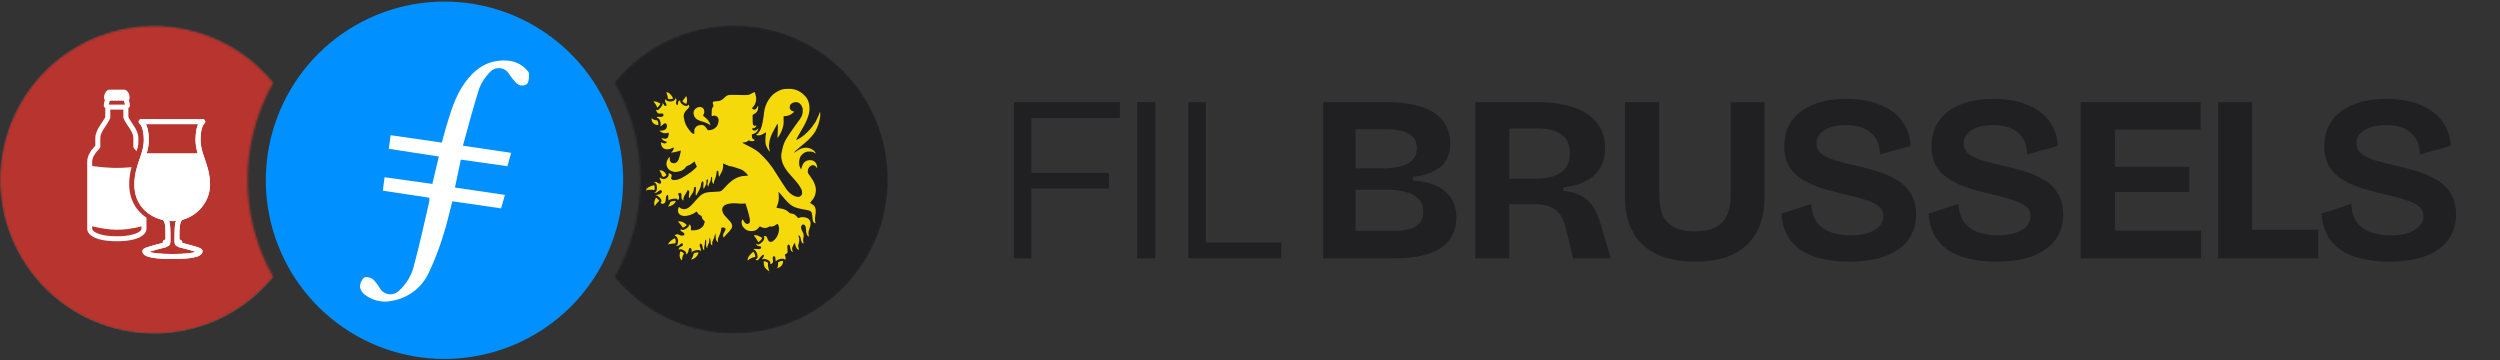
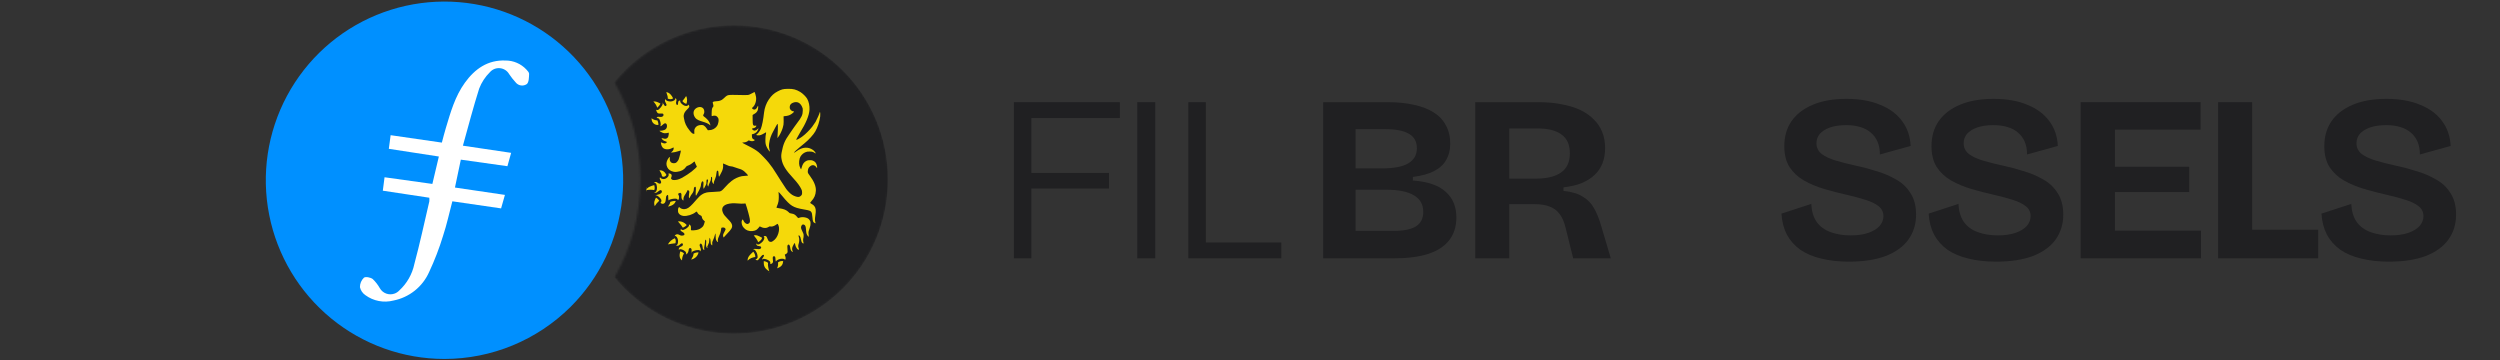
<svg xmlns="http://www.w3.org/2000/svg" width="1194" height="172" viewBox="0 0 1194 172" fill="none">
  <rect x="0" y="0" width="1194" height="172" fill="#333333" stroke="none" />
  <path fill-rule="evenodd" clip-rule="evenodd" d="M212.273 171.434C192.518 171.43 173.375 164.573 158.11 152.031C142.846 139.49 132.405 122.041 128.569 102.661C124.733 83.282 127.74 63.171 137.075 45.761C146.411 28.35 161.498 14.717 179.763 7.188C198.028 -0.341 218.339 -1.301 237.232 4.474C256.125 10.248 272.43 22.398 283.365 38.851C294.301 55.304 299.189 75.042 297.197 94.697C295.204 114.352 286.455 132.707 272.44 146.632C256.434 162.5 234.813 171.413 212.273 171.434Z" fill="#0090FF" />
  <path fill-rule="evenodd" clip-rule="evenodd" d="M220.094 76.249L242.343 79.378C242.958 77.131 243.506 75.193 244.121 73L221.084 69.577C223.678 60.218 226.057 51.139 228.852 42.315C229.991 39.344 231.755 36.654 234.026 34.426C234.62 33.755 235.365 33.236 236.2 32.913C237.035 32.59 237.936 32.471 238.826 32.568C239.718 32.659 240.575 32.961 241.326 33.45C242.078 33.932 242.702 34.588 243.145 35.362C244.093 36.777 245.148 38.118 246.3 39.373C246.927 40.158 247.831 40.672 248.825 40.812C249.82 40.951 250.83 40.704 251.648 40.122C252.651 39.159 252.624 36.94 252.705 35.255C252.705 34.587 251.956 33.785 251.368 33.169C250.102 31.822 248.573 30.747 246.876 30.014C245.179 29.28 243.349 28.903 241.5 28.904C232.957 28.53 226.793 32.915 222.046 39.48C217.3 46.045 215.187 53.653 212.914 61.221C212.246 63.453 211.671 65.673 211.029 68.106L186.561 64.563C186.28 66.783 185.986 68.855 185.706 71.075L209.598 74.751C208.542 79.284 207.539 83.522 206.497 87.841L183.66 84.659C183.352 87.092 183.125 88.924 182.831 91.077L205.039 94.433C205.093 95.02 205.093 95.611 205.039 96.198C202.713 106.145 200.547 116.253 197.899 126.067C196.876 130.963 194.335 135.412 190.639 138.782C190.019 139.433 189.254 139.928 188.406 140.226C187.128 140.685 185.73 140.68 184.454 140.213C183.179 139.747 182.108 138.848 181.427 137.673C180.506 136.036 179.348 134.544 177.991 133.247C176.935 132.472 174.581 132.017 173.806 132.632C173.198 133.213 172.716 133.913 172.39 134.688C172.063 135.463 171.899 136.297 171.907 137.138C172.254 138.696 173.181 140.064 174.501 140.962C176.399 142.356 178.583 143.311 180.896 143.757C183.208 144.204 185.591 144.13 187.872 143.542C191.595 142.813 195.088 141.2 198.058 138.838C201.027 136.476 203.385 133.435 204.932 129.971C207.572 124.344 209.806 118.535 211.617 112.59C213.382 107.242 214.572 101.746 216.043 96.144L239.321 99.527C239.963 97.307 240.538 95.262 241.153 93.082L217.286 89.566C218.289 84.859 219.158 80.755 220.094 76.249Z" fill="white" />
  <mask id="mask0_273_2595" style="mask-type:alpha" maskUnits="userSpaceOnUse" x="0" y="12" width="131" height="148">
-     <path fill-rule="evenodd" clip-rule="evenodd" d="M125.351 121.762C119.879 108.561 117.501 94.284 118.397 80.022C119.294 65.76 123.443 51.892 130.525 39.481C121.141 27.975 108.495 19.579 94.249 15.398C80.002 11.216 64.824 11.445 50.711 16.053C36.597 20.662 24.209 29.435 15.176 41.218C6.143 53.001 0.888 67.243 0.103 82.069C-0.682 96.895 3.039 111.612 10.777 124.284C18.515 136.955 29.907 146.987 43.455 153.061C57.003 159.134 72.072 160.965 86.68 158.312C101.288 155.658 114.751 148.645 125.297 138.195C127.153 136.344 128.908 134.393 130.552 132.352C128.6 128.933 126.863 125.397 125.351 121.762V121.762Z" fill="white" />
-   </mask>
+     </mask>
  <g mask="url(#mask0_273_2595)">
    <mask id="mask1_273_2595" style="mask-type:alpha" maskUnits="userSpaceOnUse" x="0" y="12" width="131" height="148">
      <path fill-rule="evenodd" clip-rule="evenodd" d="M125.351 121.649C119.879 108.448 117.501 94.17 118.397 79.908C119.294 65.646 123.443 51.779 130.525 39.367C121.141 27.861 108.495 19.465 94.249 15.284C80.002 11.102 64.824 11.331 50.711 15.94C36.597 20.548 24.209 29.321 15.176 41.104C6.143 52.888 0.888 67.129 0.103 81.955C-0.682 96.782 3.039 111.498 10.777 124.17C18.515 136.841 29.907 146.873 43.455 152.947C57.003 159.021 72.072 160.851 86.68 158.198C101.288 155.544 114.751 148.531 125.297 138.081C127.153 136.23 128.908 134.279 130.552 132.238C128.6 128.82 126.863 125.283 125.351 121.649V121.649Z" fill="white" />
    </mask>
    <g mask="url(#mask1_273_2595)">
</g>
    <g clip-path="url(#clip0_273_2595)">
      <path d="M73.673 159.382C114.345 159.382 147.317 126.41 147.317 85.738C147.317 45.065 114.345 12.094 73.673 12.094C33 12.094 0.029 45.065 0.029 85.738C0.029 126.41 33 159.382 73.673 159.382Z" fill="#008F79" />
      <g clip-path="url(#clip1_273_2595)">
        <path d="M71.455 114.151C71.446 115.474 70.93 116.53 69.634 116.529C68.265 116.529 66.715 113.864 62.872 112.034C59.437 110.397 56.072 109.661 53.025 109.656C49.261 109.649 42.911 111.472 36.9 111.551C31.229 111.625 26.099 108.923 22.854 105.383C20.433 102.74 18.75 98.551 18.767 94.756C18.788 89.972 20.641 85.28 24.861 81.751C27.933 79.182 31.481 78.123 35.599 78.11C41.768 78.09 47.977 81.264 51.911 84.389C57.681 88.974 62.985 95.067 66.662 101.667C68.755 105.424 71.472 111.7 71.455 114.152L71.455 114.151Z" fill="white" />
        <path d="M76.545 114.151C76.554 115.474 77.07 116.53 78.366 116.529C79.735 116.529 81.285 113.864 85.128 112.034C88.563 110.397 91.928 109.661 94.975 109.656C98.739 109.649 105.089 111.472 111.1 111.551C116.771 111.625 121.901 108.923 125.146 105.383C127.567 102.74 129.25 98.551 129.233 94.756C129.211 89.972 127.359 85.28 123.139 81.751C120.067 79.182 116.519 78.123 112.401 78.11C106.232 78.09 100.023 81.264 96.089 84.389C90.319 88.974 85.015 95.067 81.338 101.667C79.245 105.424 76.528 111.7 76.545 114.152L76.545 114.151Z" fill="white" />
        <path opacity="0.99" d="M84.756 49.648C89.746 49.619 93.245 51.563 96.141 54.404C99.263 57.465 100.785 61.482 100.808 66.034C100.83 70.424 99.308 73.565 97.597 75.933C94.8 79.801 91.588 82.293 88.295 85.318C82.964 90.216 79.655 94.578 76.879 100.032C76.194 101.378 75.606 103.383 73.998 103.383C72.391 103.383 71.803 101.378 71.118 100.032C68.342 94.578 65.033 90.216 59.702 85.318C56.409 82.293 53.197 79.801 50.4 75.933C48.688 73.565 47.167 70.424 47.189 66.034C47.212 61.482 48.734 57.465 51.855 54.404C54.752 51.563 58.251 49.619 63.241 49.648C68.391 49.677 71.662 51.456 73.998 54.441C76.335 51.456 79.606 49.677 84.756 49.648Z" fill="white" />
-         <path d="M78.033 56.447C79.749 55.184 81.96 54.369 84.09 54.404C87.158 54.453 90.043 55.445 92.116 57.451C94.418 59.679 95.964 62.645 95.868 66.331C95.737 71.403 92.992 74.1 89.18 77.999C86.579 80.659 84.108 82.039 80.337 86.247C78.859 87.896 75.886 92.108 74.001 96.058C72.116 92.108 69.143 87.896 67.665 86.247C63.895 82.039 61.424 80.659 58.822 77.999C55.011 74.1 52.266 71.403 52.134 66.331C52.038 62.646 53.584 59.679 55.887 57.451C57.96 55.445 60.844 54.453 63.912 54.404C66.043 54.37 68.254 55.184 69.969 56.447C71.708 57.729 72.925 59.35 74.001 61.501C75.078 59.35 76.294 57.729 78.033 56.447Z" fill="white" />
      </g>
      <g clip-path="url(#clip2_273_2595)">
        <path d="M73.564 159.273C114.176 159.273 147.099 126.35 147.099 85.738C147.099 45.125 114.176 12.203 73.564 12.203C32.952 12.203 0.029 45.125 0.029 85.738C0.029 126.35 32.952 159.273 73.564 159.273Z" fill="#B8342E" />
        <path fill-rule="evenodd" clip-rule="evenodd" d="M61.701 87.95C61.701 84.902 62.172 82.23 62.802 79.856C56.286 80.456 51.319 80.254 44.029 79.312V77.227C44.029 75.338 45.231 73.246 47.555 70.922C47.779 70.697 47.902 70.386 47.902 70.075V65.904C47.902 64.493 48.619 63.038 49.647 61.416C49.9 61.025 50.161 60.627 50.429 60.228C50.45 60.2 50.465 60.17 50.487 60.149C50.733 59.772 50.986 59.396 51.225 59.019C51.739 58.223 52.239 57.376 52.586 56.522C52.644 56.377 52.673 56.225 52.673 56.073V52.352H58.928V56.073C58.928 56.225 58.957 56.377 59.015 56.522C59.363 57.376 59.862 58.223 60.376 59.019C60.615 59.396 60.869 59.772 61.115 60.149L61.173 60.228C61.441 60.627 61.701 61.025 61.955 61.416C62.983 63.038 63.692 64.493 63.692 65.904V70.075C63.692 70.393 63.822 70.697 64.047 70.922C64.496 71.363 64.901 71.805 65.256 72.232C65.64 71.001 65.922 69.85 66.081 68.699V65.904C66.081 63.747 65.01 61.785 63.967 60.142C63.692 59.714 63.417 59.302 63.149 58.904L63.098 58.824C62.852 58.447 62.606 58.086 62.382 57.731C61.94 57.043 61.571 56.42 61.31 55.834V51.649L61.708 51.258C61.933 51.034 62.056 50.73 62.056 50.411C62.056 49.76 61.868 48.927 61.679 48.247C61.629 48.066 61.578 47.885 61.52 47.711C61.766 47.494 61.911 47.175 61.911 46.835C61.911 44.562 60.811 43.229 59.754 42.875C59.631 42.839 59.5 42.817 59.377 42.817H52.224C52.094 42.817 51.971 42.839 51.848 42.875C50.791 43.229 49.69 44.562 49.69 46.835C49.69 47.175 49.835 47.494 50.074 47.711C50.023 47.885 49.973 48.066 49.922 48.247C49.734 48.927 49.546 49.76 49.546 50.411C49.546 50.73 49.669 51.034 49.893 51.258L50.291 51.649V55.834C50.031 56.42 49.661 57.043 49.22 57.731C48.995 58.086 48.749 58.447 48.503 58.824C48.481 58.853 48.467 58.875 48.445 58.904C48.184 59.302 47.902 59.714 47.634 60.142C46.584 61.785 45.52 63.747 45.52 65.904V69.59C43.261 71.935 41.647 74.491 41.647 77.227V109.444C41.698 110.849 42.834 112.304 44.97 113.361C47.149 114.433 50.574 115.215 55.801 115.215C61.028 115.215 64.452 114.433 66.631 113.361C68.767 112.304 69.904 110.849 69.954 109.444V103.964C65.198 100.786 61.701 95.486 61.701 87.95ZM52.217 48.884C52.289 48.623 52.369 48.377 52.441 48.138C52.528 48.153 52.623 48.167 52.724 48.167C53.035 48.174 53.296 48.087 53.498 47.986C53.694 48.073 53.94 48.145 54.23 48.145C54.519 48.145 54.78 48.066 54.975 47.979C55.178 48.073 55.439 48.167 55.757 48.174C56.09 48.189 56.387 48.102 56.633 47.986C56.829 48.066 57.075 48.145 57.372 48.145C57.669 48.145 57.9 48.073 58.096 47.986C58.306 48.087 58.566 48.174 58.878 48.167C58.972 48.167 59.073 48.153 59.16 48.138C59.232 48.377 59.312 48.623 59.384 48.884C59.493 49.296 59.58 49.673 59.623 49.962H51.971C52.022 49.673 52.108 49.296 52.217 48.884ZM67.565 109.372C67.551 109.539 67.312 110.364 65.582 111.218C63.851 112.072 60.825 112.833 55.801 112.833C50.776 112.833 47.75 112.072 46.02 111.218C44.289 110.364 44.043 109.539 44.029 109.372V108.083C48.452 109.126 52.108 109.705 55.794 109.734C59.471 109.763 63.135 109.242 67.565 108.12V109.372Z" fill="white" />
        <path fill-rule="evenodd" clip-rule="evenodd" d="M97.981 57.755C97.827 57.255 97.365 56.914 96.843 56.914H67.416C66.893 56.914 66.431 57.255 66.277 57.755C66.123 58.255 66.312 58.796 66.744 59.091C66.744 59.091 66.756 59.099 66.778 59.119C66.8 59.138 66.83 59.166 66.866 59.205C66.938 59.283 67.029 59.395 67.133 59.548C67.34 59.854 67.584 60.305 67.817 60.928C68.282 62.175 68.694 64.088 68.694 66.853C68.694 69.391 68.091 71.681 67.295 74.103C67.102 74.69 66.897 75.285 66.688 75.893C65.496 79.357 64.166 83.218 64.166 88.151C64.166 97.911 70.678 103.435 77.837 105.072C78.014 105.243 78.157 105.425 78.281 105.65C78.456 105.965 78.623 106.418 78.757 107.133C79.013 108.512 79.114 110.673 79.042 114.301L78.288 114.733C77.916 114.945 77.687 115.34 77.687 115.767V116.026L77.081 116.177C76.17 116.403 74.953 116.714 73.733 117.045C72.519 117.376 71.282 117.734 70.339 118.056C69.874 118.215 69.442 118.378 69.113 118.536C68.955 118.612 68.768 118.711 68.603 118.837C68.521 118.898 68.402 118.998 68.294 119.14C68.191 119.275 68.022 119.548 68.022 119.93C68.022 120.152 68.037 120.683 68.481 121.25C68.879 121.759 69.523 122.169 70.455 122.505C72.305 123.17 75.77 123.705 82.372 123.705C88.974 123.705 92.439 123.17 94.289 122.505C95.221 122.169 95.865 121.759 96.262 121.25C96.706 120.683 96.722 120.152 96.722 119.93C96.722 119.548 96.553 119.275 96.45 119.14C96.342 118.998 96.223 118.898 96.141 118.837C95.976 118.711 95.789 118.612 95.63 118.536C95.301 118.378 94.87 118.215 94.405 118.056C93.462 117.734 92.225 117.376 91.01 117.045C89.791 116.714 88.574 116.403 87.663 116.177L87.057 116.026V115.767C87.057 115.34 86.827 114.945 86.456 114.733L85.702 114.302C85.634 110.679 85.762 108.51 86.043 107.126C86.287 105.924 86.63 105.391 87.04 105.004C94.475 103.011 100.317 96.23 100.317 88.146C100.317 83.212 98.982 79.351 97.785 75.888C97.575 75.282 97.369 74.687 97.176 74.101C96.376 71.679 95.771 69.39 95.771 66.852C95.771 64.071 96.135 62.146 96.557 60.891C96.769 60.264 96.99 59.815 97.18 59.514C97.274 59.363 97.357 59.256 97.421 59.184C97.481 59.115 97.515 59.09 97.515 59.09C97.947 58.796 98.135 58.255 97.981 57.755ZM83.707 106.651C83.791 106.24 83.888 105.872 84 105.538C83.514 105.579 83.024 105.6 82.53 105.6C81.958 105.6 81.384 105.577 80.809 105.53C80.925 105.884 81.02 106.271 81.1 106.697C81.411 108.368 81.411 112.003 81.41 114.733L81.41 115.031C81.41 117.788 79.863 117.636 79.863 117.636C79.7 117.874 79.451 118.052 79.154 118.123L79.049 118.148L78.745 118.222C78.483 118.285 78.107 118.377 77.657 118.489C76.756 118.713 75.556 119.02 74.36 119.345C73.225 119.654 72.115 119.978 71.262 120.262C72.702 120.78 75.816 121.322 82.372 121.322C88.928 121.322 92.045 120.779 93.484 120.261C92.632 119.976 91.519 119.654 90.384 119.345C89.187 119.02 87.988 118.713 87.087 118.489C86.636 118.377 86.261 118.285 85.999 118.222L85.695 118.148L85.589 118.123C85.293 118.052 85.044 117.874 84.881 117.636C84.881 117.636 83.334 117.816 83.334 115.031C83.334 112.245 83.351 108.404 83.707 106.651ZM94.616 59.298C94.504 59.558 94.398 59.836 94.298 60.132C93.777 61.681 93.387 63.871 93.387 66.852C93.387 69.169 93.828 71.27 94.421 73.283H70.048C70.638 71.269 71.077 69.169 71.077 66.853C71.077 63.856 70.631 61.653 70.05 60.095C69.944 59.812 69.832 59.546 69.716 59.298H94.616Z" fill="white" />
        <path fill-rule="evenodd" clip-rule="evenodd" d="M97.981 57.755C97.827 57.255 97.365 56.914 96.843 56.914H67.416C66.893 56.914 66.431 57.255 66.277 57.755C66.123 58.255 66.312 58.796 66.744 59.091C66.744 59.091 66.756 59.099 66.778 59.119C66.8 59.138 66.83 59.166 66.866 59.205C66.938 59.283 67.029 59.395 67.133 59.548C67.34 59.854 67.584 60.305 67.817 60.928C68.282 62.175 68.694 64.088 68.694 66.853C68.694 69.391 68.091 71.681 67.295 74.103C67.102 74.69 66.897 75.285 66.688 75.893C65.496 79.357 64.166 83.218 64.166 88.151C64.166 97.911 70.678 103.435 77.837 105.072C78.014 105.243 78.157 105.425 78.281 105.65C78.456 105.965 78.623 106.418 78.757 107.133C79.013 108.512 79.114 110.673 79.042 114.301L78.288 114.733C77.916 114.945 77.687 115.34 77.687 115.767V116.026L77.081 116.177C76.17 116.403 74.953 116.714 73.733 117.045C72.519 117.376 71.282 117.734 70.339 118.056C69.874 118.215 69.442 118.378 69.113 118.536C68.955 118.612 68.768 118.711 68.603 118.837C68.521 118.898 68.402 118.998 68.294 119.14C68.191 119.275 68.022 119.548 68.022 119.93C68.022 120.152 68.037 120.683 68.481 121.25C68.879 121.759 69.523 122.169 70.455 122.505C72.305 123.17 75.77 123.705 82.372 123.705C88.974 123.705 92.439 123.17 94.289 122.505C95.221 122.169 95.865 121.759 96.262 121.25C96.706 120.683 96.722 120.152 96.722 119.93C96.722 119.548 96.553 119.275 96.45 119.14C96.342 118.998 96.223 118.898 96.141 118.837C95.976 118.711 95.789 118.612 95.63 118.536C95.301 118.378 94.87 118.215 94.405 118.056C93.462 117.734 92.225 117.376 91.01 117.045C89.791 116.714 88.574 116.403 87.663 116.177L87.057 116.026V115.767C87.057 115.34 86.827 114.945 86.456 114.733L85.702 114.302C85.634 110.679 85.762 108.51 86.043 107.126C86.287 105.924 86.63 105.391 87.04 105.004C94.475 103.011 100.317 96.23 100.317 88.146C100.317 83.212 98.982 79.351 97.785 75.888C97.575 75.282 97.369 74.687 97.176 74.101C96.376 71.679 95.771 69.39 95.771 66.852C95.771 64.071 96.135 62.146 96.557 60.891C96.769 60.264 96.99 59.815 97.18 59.514C97.274 59.363 97.357 59.256 97.421 59.184C97.481 59.115 97.515 59.09 97.515 59.09C97.947 58.796 98.135 58.255 97.981 57.755ZM83.707 106.651C83.791 106.24 83.888 105.872 84 105.538C83.514 105.579 83.024 105.6 82.53 105.6C81.958 105.6 81.384 105.577 80.809 105.53C80.925 105.884 81.02 106.271 81.1 106.697C81.411 108.368 81.411 112.003 81.41 114.733L81.41 115.031C81.41 117.788 79.863 117.636 79.863 117.636C79.7 117.874 79.451 118.052 79.154 118.123L79.049 118.148L78.745 118.222C78.483 118.285 78.107 118.377 77.657 118.489C76.756 118.713 75.556 119.02 74.36 119.345C73.225 119.654 72.115 119.978 71.262 120.262C72.702 120.78 75.816 121.322 82.372 121.322C88.928 121.322 92.045 120.779 93.484 120.261C92.632 119.976 91.519 119.654 90.384 119.345C89.187 119.02 87.988 118.713 87.087 118.489C86.636 118.377 86.261 118.285 85.999 118.222L85.695 118.148L85.589 118.123C85.293 118.052 85.044 117.874 84.881 117.636C84.881 117.636 83.334 117.816 83.334 115.031C83.334 112.245 83.351 108.404 83.707 106.651ZM94.616 59.298C94.504 59.558 94.398 59.836 94.298 60.132C93.777 61.681 93.387 63.871 93.387 66.852C93.387 69.169 93.828 71.27 94.421 73.283H70.048C70.638 71.269 71.077 69.169 71.077 66.853C71.077 63.856 70.631 61.653 70.05 60.095C69.944 59.812 69.832 59.546 69.716 59.298H94.616Z" fill="white" />
      </g>
    </g>
  </g>
  <mask id="mask2_273_2595" style="mask-type:alpha" maskUnits="userSpaceOnUse" x="293" y="12" width="132" height="148">
    <path fill-rule="evenodd" clip-rule="evenodd" d="M412.36 45.404C406.361 36.281 398.41 28.605 389.081 22.932C379.752 17.259 369.279 13.731 358.419 12.602C347.559 11.474 336.584 12.773 326.288 16.407C315.991 20.04 306.632 25.916 298.885 33.611C297.024 35.465 295.261 37.415 293.604 39.454C301.65 53.61 305.881 69.613 305.881 85.896C305.881 102.179 301.65 118.182 293.604 132.338C305.553 146.895 322.624 156.324 341.308 158.686C359.993 161.048 378.873 156.164 394.069 145.039C409.265 133.913 419.623 117.39 423.014 98.865C426.406 80.339 422.575 61.218 412.307 45.43L412.36 45.404Z" fill="white" />
  </mask>
  <g mask="url(#mask2_273_2595)">
    <mask id="mask3_273_2595" style="mask-type:alpha" maskUnits="userSpaceOnUse" x="293" y="12" width="132" height="148">
      <path fill-rule="evenodd" clip-rule="evenodd" d="M412.36 45.29C406.361 36.167 398.41 28.491 389.081 22.818C379.752 17.145 369.279 13.617 358.419 12.488C347.559 11.36 336.584 12.659 326.288 16.293C315.991 19.926 306.632 25.802 298.885 33.497C297.024 35.351 295.261 37.301 293.604 39.34C301.65 53.496 305.881 69.499 305.881 85.782C305.881 102.065 301.65 118.068 293.604 132.224C305.553 146.782 322.624 156.21 341.308 158.572C359.993 160.934 378.873 156.051 394.069 144.925C409.265 133.799 419.623 117.276 423.014 98.751C426.406 80.226 422.575 61.105 412.307 45.317L412.36 45.29Z" fill="white" />
    </mask>
    <g mask="url(#mask3_273_2595)">
</g>
    <g clip-path="url(#clip3_273_2595)">
      <path d="M350.406 159.382C391.079 159.382 424.05 126.41 424.05 85.738C424.05 45.065 391.079 12.094 350.406 12.094C309.734 12.094 276.762 45.065 276.762 85.738C276.762 126.41 309.734 159.382 350.406 159.382Z" fill="#202022" />
      <g clip-path="url(#clip4_273_2595)">
        <path d="M376.513 42.426C376.356 42.426 376.191 42.43 376.023 42.438C373.926 42.498 373.323 42.658 371.402 43.647C369.642 44.557 368.488 45.613 367.181 47.531C365.99 49.272 365.159 51.549 364.923 53.684C364.556 57.047 363.964 60.061 363.384 61.51C363.032 62.398 362.084 63.701 361.537 64.053C361.331 64.188 361.174 64.349 361.2 64.42C361.257 64.589 362.08 64.727 362.601 64.652C363.324 64.548 364.451 64.064 365.252 63.525C365.84 63.128 365.975 63.136 365.882 63.57C365.642 64.716 365.586 65.237 365.556 66.645C365.518 68.48 365.661 69.184 366.372 70.607C366.769 71.405 367.582 72.498 367.69 72.386C367.717 72.36 367.664 72.064 367.582 71.723C367.234 70.356 367.185 69.644 367.357 68.439C367.66 66.274 368.188 64.731 369.372 62.593C369.642 62.099 369.997 61.432 370.155 61.114C370.316 60.795 370.638 60.211 370.866 59.814C371.521 58.691 371.57 58.863 371.495 62.144C371.465 63.641 371.387 65.079 371.33 65.342C371.274 65.604 371.252 65.84 371.278 65.866C371.353 65.941 371.795 65.368 372.267 64.585C373.072 63.252 373.873 61.29 374.016 60.316C374.061 60.028 374.139 59.672 374.195 59.529C374.278 59.309 374.3 57.316 374.24 55.833C374.225 55.474 374.233 55.462 374.596 55.492C374.989 55.526 376.581 55.234 376.761 55.096C376.821 55.05 377.019 54.964 377.206 54.901C377.817 54.695 379.247 53.579 379.247 53.305C379.247 53.242 379.124 53.186 378.978 53.186C378.3 53.186 377.42 52.496 377.236 51.819C377.176 51.594 377.158 51.145 377.195 50.826C377.293 49.987 377.865 49.366 378.865 49.01C380.693 48.355 382.12 49.01 383.022 50.916C383.401 51.714 383.419 51.815 383.412 52.762C383.393 54.845 382.914 55.893 380.566 58.964C380.217 59.421 379.79 60.005 379.614 60.267C379.442 60.529 379.27 60.769 379.236 60.795C379.202 60.825 378.869 61.301 378.495 61.855C378.124 62.406 377.461 63.368 377.027 63.99C374.761 67.222 374.064 68.877 373.315 72.794C373.076 74.06 373.064 74.824 373.27 76C373.776 78.865 375.251 81.25 379.038 85.317C380.757 87.163 382.022 88.89 382.715 90.335C383.03 90.991 383.075 91.178 383.078 91.957C383.082 92.93 382.992 93.125 382.281 93.702C381.738 94.14 381.116 94.181 380.075 93.848C378.772 93.432 377.925 92.901 376.866 91.826C376.341 91.298 375.731 90.605 375.514 90.283C374.914 89.406 373.312 86.969 372.967 86.399C372.544 85.707 372.278 85.283 371.679 84.366C371.394 83.928 371.143 83.531 371.121 83.478C371.068 83.362 369.297 80.617 368.975 80.16C368.323 79.239 368.129 78.981 367.162 77.752C366.114 76.423 363.406 73.599 362.328 72.712C361.092 71.697 359.616 70.805 357.111 69.566C355.681 68.858 354.512 68.225 354.516 68.158C354.516 68.083 354.782 68.03 355.242 68.015C356.01 67.997 356.83 67.682 357.34 67.214C357.576 67 357.591 66.997 357.976 67.18C358.793 67.57 359.957 67.502 360.377 67.038C360.549 66.847 360.534 66.832 360.085 66.633C359.358 66.311 359.111 65.877 359.111 64.93V64.143L359.639 64.019C360.298 63.866 361.133 63.353 361.523 62.862C361.871 62.417 362.223 61.679 362.227 61.379C362.227 61.211 362.171 61.245 361.916 61.552C361.575 61.967 360.804 62.383 360.377 62.383C359.864 62.383 359.163 61.855 359.163 61.465C359.163 61.394 359.384 61.308 359.665 61.267C360.463 61.151 361.051 60.746 361.216 60.203C361.279 59.997 361.249 59.983 360.766 60.031C359.624 60.14 359.474 59.788 359.455 57.016L359.441 54.953L359.695 54.747C359.837 54.631 360.171 54.429 360.44 54.294C361.021 53.998 361.545 53.425 361.834 52.777C362.073 52.238 362.23 50.545 362.039 50.545C361.98 50.545 361.897 50.65 361.856 50.781C361.725 51.219 361.189 51.968 360.871 52.156C360.425 52.421 359.935 52.391 359.519 52.073C359.324 51.923 359.163 51.736 359.163 51.657C359.163 51.579 359.324 51.377 359.523 51.212C360.665 50.272 361.373 48.006 361.073 46.25C360.935 45.426 360.575 44.239 360.369 43.909C360.358 43.89 359.995 44.089 359.56 44.355C359.126 44.621 358.441 44.965 358.04 45.122C357.351 45.396 357.224 45.411 355.52 45.411C354.531 45.411 352.748 45.377 351.554 45.34C350.363 45.298 348.966 45.31 348.453 45.362C347.367 45.471 347.09 45.617 345.94 46.718C345.532 47.107 344.978 47.557 344.704 47.714C344.098 48.066 343.124 48.324 342.431 48.324C342.143 48.324 341.604 48.38 341.229 48.452C340.469 48.59 340.3 48.759 340.447 49.238C340.499 49.407 340.6 49.811 340.671 50.137C340.802 50.729 340.799 50.74 340.48 51.141C340.027 51.717 339.956 52.066 339.885 54.11C339.859 54.822 339.877 55.428 339.93 55.459C339.978 55.489 340.218 55.44 340.458 55.342C341.012 55.121 341.817 55.204 342.27 55.526C342.45 55.653 342.735 55.972 342.903 56.234C343.162 56.642 343.207 56.825 343.207 57.432C343.207 57.825 343.139 58.35 343.057 58.6C342.974 58.848 342.873 59.207 342.836 59.394C342.798 59.585 342.555 60.024 342.3 60.372C341.484 61.48 340.091 62.166 338.638 62.169H338.035L337.645 61.563C337.174 60.814 336.732 60.331 336.177 59.967C335.803 59.72 335.653 59.687 334.908 59.698C333.41 59.713 332.35 60.304 331.841 61.406C331.59 61.949 331.564 62.113 331.597 62.963L331.631 63.914L331.227 63.9C330.762 63.885 330.26 63.461 329.317 62.274C327.706 60.256 327.044 58.822 326.65 56.462C326.459 55.339 326.463 55.402 326.59 54.822C326.789 53.886 327.208 53.219 328.178 52.264C329.279 51.186 329.41 50.882 329.025 50.294C328.89 50.088 328.661 49.86 328.515 49.789C328.328 49.695 328.208 49.635 328.141 49.564L325.838 48.1L325.141 48.04C324.486 47.987 324.43 48.002 324.156 48.276C323.909 48.523 323.864 48.654 323.864 49.141C323.864 49.455 323.815 49.804 323.755 49.916C323.606 50.193 323.269 50.178 323.074 49.879C322.898 49.613 322.83 48.755 322.965 48.538C323.014 48.459 323.066 48.163 323.081 47.89C323.123 47.201 322.842 46.901 322.059 46.8L318.782 46.83C318.647 46.819 318.539 46.849 318.322 46.935C317.906 47.182 317.659 47.516 317.569 47.961C317.52 48.201 317.606 48.467 317.936 49.092C318.172 49.538 318.37 49.987 318.37 50.085C318.37 50.35 318.052 50.65 317.775 50.65C317.524 50.65 317.408 50.523 316.884 49.669C316.487 49.029 316.142 48.883 315.607 49.126C314.573 49.733 314.007 50.77 313.558 51.92C313.341 52.538 313.356 52.744 313.674 53.38C314.06 54.155 314.356 54.286 315.547 54.215C316.644 54.155 316.887 54.286 316.887 54.927C316.887 55.215 316.816 55.346 316.532 55.56C316.138 55.863 315.689 55.923 314.764 55.788C314.225 55.713 314.15 55.724 313.865 55.968C313.595 56.2 313.562 56.297 313.577 56.769L313.592 57.309C313.918 58.2 312.371 57.983 314.565 59.979C314.711 60.076 315.022 60.185 315.258 60.222C315.719 60.297 315.798 60.248 316.857 59.297C317.767 58.481 318.591 58.964 318.539 60.282C318.486 61.492 317.734 62.162 316.165 62.375C315.636 62.447 315.157 62.477 315.097 62.439C315.034 62.402 314.985 62.42 314.985 62.484C314.985 62.645 315.872 63.188 316.565 63.45C317.041 63.63 317.307 63.664 317.958 63.619C318.404 63.593 318.865 63.51 318.988 63.447C319.37 63.24 319.456 63.401 319.385 64.177C319.31 65.004 319.123 65.514 318.775 65.828C318.198 66.356 317.767 66.405 316.651 66.087C316.258 65.974 315.936 65.907 315.936 65.937C315.936 65.963 316.007 66.12 316.09 66.281C316.344 66.776 316.936 67.21 317.7 67.457C318.097 67.588 318.464 67.731 318.516 67.783C318.573 67.835 318.464 68.004 318.254 68.191C317.797 68.596 317.292 68.611 316.412 68.248C315.618 67.918 315.58 67.918 315.663 68.274C315.7 68.435 315.753 68.749 315.779 68.978C315.835 69.468 316.165 70.142 316.543 70.543C317.438 71.491 319.471 71.581 320.969 70.734C321.28 70.558 321.583 70.416 321.643 70.416C321.827 70.416 321.759 71.247 321.542 71.674C321.43 71.899 321.134 72.255 320.887 72.464L320.441 72.846H320.965C321.64 72.843 323.186 72.513 324.141 72.168C325.006 71.854 325.089 71.843 325.164 72.037C325.239 72.236 324.355 75.659 324.07 76.265C323.935 76.546 323.613 77.014 323.347 77.299C322.917 77.763 322.793 77.831 322.254 77.917C321.804 77.988 321.516 77.977 321.16 77.868C320.557 77.689 320.314 77.471 320.041 76.872C319.861 76.479 319.835 76.28 319.894 75.677C319.939 75.228 319.924 74.959 319.861 74.959C319.685 74.959 319.007 75.823 318.749 76.382C318.164 77.636 318.142 78.689 318.67 79.853C319.168 80.954 320.303 81.759 321.752 82.04C322.291 82.145 322.636 82.149 323.377 82.051C325.347 81.785 326.68 81.089 327.508 79.887C327.841 79.4 327.987 79.28 328.444 79.134C329.362 78.838 330.418 78.19 331.313 77.37C331.646 77.067 331.897 77.119 331.897 77.494C331.897 77.685 332.526 79.082 332.77 79.433C332.886 79.606 332.803 79.718 332.039 80.448C331.564 80.901 330.781 81.576 330.294 81.946C329.227 82.766 326.999 84.261 326.845 84.261C326.781 84.261 326.669 84.321 326.59 84.392C326.377 84.587 326.104 84.744 325.396 85.088C324.025 85.751 323.209 85.972 322.022 85.991C321.344 86.002 321.22 85.976 320.872 85.71C320.445 85.384 320.404 85.186 320.64 84.613C320.879 84.04 320.846 83.497 320.554 83.22C320.16 82.853 319.692 82.759 319.179 82.95C318.187 83.444 317.03 82.961 315.768 84.118C314.959 84.688 314.865 85.257 315.431 86.111C315.835 86.725 315.876 87.227 315.539 87.564C315.322 87.777 315.273 87.785 314.805 87.657C314.528 87.582 314.281 87.489 314.251 87.448C314.071 87.197 313.539 86.901 313.277 86.901C312.641 86.901 312.236 87.287 311.978 88.144C311.671 90.043 312.019 90.537 312.217 91.309C312.274 91.683 312.715 92.08 313.082 92.08C313.498 92.08 313.723 91.96 314.487 91.324C315.352 90.605 315.91 90.616 316.097 91.357C316.262 92.013 315.475 92.709 314.326 92.915C313.693 93.031 313.296 93.192 313.165 93.391C313.12 93.455 313.086 93.683 313.082 93.9C313.251 94.866 314.172 95.443 314.734 96.237L315.307 96.769C315.97 97.364 316.58 97.507 317.123 97.188C317.67 96.866 317.906 96.334 317.985 95.218C318.082 93.915 318.127 93.747 318.483 93.357C318.719 93.099 318.831 93.043 318.962 93.118C319.108 93.2 319.142 93.41 319.153 94.312C319.16 95.357 319.179 95.439 319.505 95.967C320.19 96.817 322.13 96.701 323.426 95.896C324.092 95.466 324.306 95.076 324.317 94.252C324.325 93.75 324.268 93.496 324.096 93.2C323.744 92.605 323.789 92.466 324.403 92.245L324.943 92.054L325.223 92.331C325.489 92.597 325.497 92.657 325.467 93.541C325.441 94.226 325.478 94.585 325.613 94.915C325.766 95.305 326.193 95.78 326.388 95.78C326.422 95.78 326.437 95.496 326.418 95.144C326.377 94.391 326.613 93.814 327.527 92.473C327.837 92.02 328.118 91.522 328.152 91.365C328.268 90.833 328.294 90.799 328.586 90.833C328.781 90.856 328.942 90.979 329.081 91.219C329.279 91.56 329.279 91.597 329.103 92.601C328.931 93.586 328.946 94.226 329.152 94.615C329.212 94.728 329.309 94.612 329.508 94.192C329.863 93.439 330.111 93.043 330.624 92.391C331.073 91.825 331.369 91.028 331.369 90.387C331.369 89.826 331.552 89.376 331.841 89.245C332.354 89.013 332.474 89.665 332.275 91.616C332.181 92.507 332.26 93.454 332.429 93.454C332.481 93.454 332.601 93.275 332.695 93.058C332.784 92.84 333.069 92.323 333.331 91.904C334.11 90.653 334.874 88.751 334.792 88.264C334.765 88.125 334.852 87.702 334.986 87.324C335.17 86.792 335.279 86.631 335.458 86.605C335.863 86.545 336.054 86.994 335.979 87.826C335.855 89.181 335.859 89.571 335.994 89.885L336.125 90.204L336.454 89.582C336.634 89.241 336.923 88.71 337.087 88.395C337.357 87.889 337.394 87.713 337.394 86.893C337.394 86.193 337.432 85.923 337.559 85.8C337.784 85.575 337.889 85.59 338.076 85.878C338.2 86.066 338.211 86.204 338.128 86.485C338.072 86.687 337.975 87.156 337.915 87.534C337.821 88.099 337.833 88.294 337.979 88.668C338.072 88.919 338.185 89.122 338.233 89.122C338.278 89.122 338.349 88.927 338.387 88.683C338.424 88.444 338.698 87.743 338.993 87.126C339.417 86.249 339.54 85.878 339.555 85.422C339.589 84.526 339.6 84.47 339.769 84.47C340.065 84.47 340.169 84.886 340.095 85.747C340.031 86.451 340.053 86.639 340.248 87.096C340.375 87.388 340.566 87.71 340.679 87.811C340.873 87.987 340.881 87.976 340.885 87.526C340.888 87.047 341.038 86.571 341.604 85.238C341.952 84.418 342.109 83.695 342.203 82.515C342.255 81.834 342.409 81.512 342.679 81.512C342.712 81.512 342.825 81.572 342.922 81.643C343.06 81.744 343.113 81.999 343.158 82.725C343.21 83.676 343.289 84.231 343.39 84.403C343.42 84.455 343.63 84.122 343.858 83.665C344.083 83.208 344.457 82.474 344.693 82.036C345.21 81.066 345.461 79.823 345.356 78.782L345.285 78.1L345.577 78.171C345.738 78.212 346.113 78.362 346.412 78.508C347.727 79.149 348.453 79.396 349.131 79.437C349.607 79.467 350.12 79.594 350.768 79.856C351.288 80.066 352.164 80.358 352.719 80.508C353.984 80.849 354.629 81.167 355.479 81.867C356.179 82.444 357.261 83.627 357.261 83.815C357.261 83.875 356.763 83.942 356.074 83.976C355.419 84.006 354.628 84.084 354.314 84.144C352.644 84.463 350.76 85.339 349.442 86.403C348.127 87.466 347.524 88.039 346.322 89.384C344.959 90.912 344.562 91.234 343.768 91.443C343.525 91.507 342.169 91.604 340.753 91.657C339.207 91.717 337.956 91.818 337.604 91.908C336.806 92.114 335.994 92.398 335.833 92.529C335.761 92.589 335.507 92.739 335.271 92.866C334.645 93.203 333.571 94.2 332.78 95.181C332.402 95.656 331.582 96.585 330.96 97.244C329.2 99.128 328.219 99.776 326.991 99.873C326.126 99.944 325.313 99.705 324.744 99.218L324.302 98.843L324.059 99.24C323.853 99.57 323.811 99.783 323.811 100.491C323.811 101.259 323.845 101.397 324.133 101.862C324.53 102.51 325.422 103.011 326.365 103.12C328.133 103.326 330.811 102.502 332.245 101.311C332.649 100.978 332.81 101 333.016 101.409C333.372 102.116 333.728 102.465 334.398 102.779C334.919 103.023 335.08 103.154 335.128 103.371C335.379 104.476 335.537 104.76 336.248 105.382L336.634 105.719L336.379 106.644C336.241 107.15 335.994 107.752 335.829 107.988C335.406 108.595 334.301 109.378 333.597 109.58C333.271 109.67 332.859 109.79 332.676 109.846C332.136 110.007 330.38 110.093 330.144 109.966C329.957 109.865 329.938 109.782 329.998 109.187C330.073 108.427 329.983 107.977 329.672 107.58C329.425 107.269 328.841 107.082 328.328 107.15C327.204 107.341 326.332 107.97 325.785 108.674L325.403 109.134C325.013 109.606 324.939 109.973 325.163 110.265C325.234 110.355 325.579 110.587 325.931 110.775C326.642 111.149 326.987 111.598 326.882 112.007C326.8 112.332 326.594 112.441 325.871 112.531C325.354 112.595 325.227 112.568 324.68 112.28C323.901 111.868 323.493 111.797 322.969 111.98C322.65 112.093 322.493 112.235 322.31 112.583C322.175 112.834 322.066 113.171 322.066 113.332C321.976 114.497 322.317 116.167 322.594 116.808C322.815 117.246 323.07 117.381 323.628 117.358C324.085 117.343 324.354 117.197 324.935 116.632C325.321 116.261 325.485 116.171 325.725 116.197C326.144 116.246 326.294 116.673 326.062 117.164C325.923 117.448 325.755 117.575 325.223 117.789C324.463 118.092 324.201 118.418 324.19 119.07C324.182 119.306 324.276 119.65 324.411 119.886C324.703 120.489 325.725 121.29 327.069 121.53C327.987 121.68 328.751 120.852 328.878 119.564C328.938 118.942 328.994 118.793 329.223 118.609C329.541 118.358 329.841 118.407 330.133 118.748C330.279 118.92 330.324 119.122 330.309 119.609C330.271 120.759 330.294 120.879 330.638 121.231C331.223 121.774 333.256 121.032 334.069 120.444C334.428 120.208 334.75 119.646 334.75 119.249C334.75 119.062 334.608 118.553 334.432 118.115C334.05 117.156 334.039 116.913 334.372 116.527C334.586 116.283 334.668 116.25 334.822 116.347C335.192 116.568 335.503 117.31 335.582 118.148C335.645 118.808 335.705 118.991 335.904 119.152C336.252 119.437 336.488 119.414 336.383 119.111C336.245 118.714 336.282 117.954 336.469 117.291C336.57 116.943 336.653 116.347 336.653 115.961C336.653 115.295 336.791 114.654 336.975 114.448C337.024 114.396 337.128 114.516 337.207 114.711C337.323 114.991 337.334 115.295 337.256 116.13C337.151 117.291 337.244 117.875 337.596 118.309C337.844 118.613 338.001 118.497 337.832 118.13C337.724 117.89 337.765 117.74 338.203 116.856C338.683 115.883 338.701 115.819 338.746 114.696C338.772 114.059 338.825 113.535 338.866 113.535C338.907 113.535 339.023 113.714 339.128 113.932C339.263 114.205 339.338 114.658 339.372 115.385C339.413 116.336 339.45 116.478 339.709 116.804C340.173 117.392 340.237 117.343 340.169 116.456C340.117 115.755 340.143 115.594 340.375 115.1C340.929 113.917 341.296 112.909 341.416 112.228C341.611 111.108 341.776 111.385 341.795 112.857C341.813 114.246 341.982 114.842 342.514 115.373C342.873 115.733 343.015 115.729 342.922 115.358C342.746 114.673 342.843 114.029 343.251 113.164C343.873 111.861 344.173 111.011 344.277 110.258C344.495 108.737 344.48 108.782 344.757 108.715C345.611 108.498 346.311 108.745 346.509 109.333C346.584 109.565 346.517 109.771 346.082 110.557C345.296 111.981 345.221 112.273 345.431 113.033C345.562 113.497 345.633 113.524 345.847 113.175C345.933 113.037 346.554 112.359 347.225 111.67C349.311 109.528 349.801 108.707 349.648 107.603C349.535 106.768 349.037 106.045 347.52 104.502C346.105 103.06 345.689 102.525 345.277 101.6C344.113 99.004 345.753 97.338 349.704 97.095C350.396 97.05 351.325 97.076 351.999 97.147C353.333 97.289 354.913 97.319 355.546 97.215L355.995 97.136L356.205 97.634C356.403 98.098 357.092 100.394 357.422 101.697C357.501 102.019 357.695 102.779 357.849 103.39C358.205 104.798 358.28 105.813 358.051 106.251C357.849 106.637 357.313 106.981 356.913 106.981C356.269 106.985 355.4 106.221 355.063 105.352C354.95 105.064 354.816 104.813 354.767 104.798C354.714 104.779 354.565 104.929 354.43 105.127C354.029 105.715 354.134 107 354.673 108.041C354.909 108.498 355.624 109.262 356.149 109.621C357.291 110.4 358.999 110.614 360.433 110.153C361.111 109.936 361.317 109.805 361.867 109.258C362.219 108.906 362.579 108.502 362.669 108.359L362.83 108.101L363.612 108.464C364.234 108.753 364.56 108.835 365.189 108.865C365.99 108.906 366.41 108.783 367.391 108.21C367.574 108.101 367.735 108.09 368.005 108.165C368.548 108.314 369.439 108.086 370.252 107.595C370.634 107.359 371.035 107.097 371.136 107.007C371.39 106.783 371.536 106.944 371.843 107.775C372.207 108.76 372.158 110.127 371.705 111.554C371.199 113.153 370.361 114.329 369.173 115.123C368.582 115.524 368.466 115.561 368.009 115.516C367.368 115.456 367.001 115.123 366.676 114.303C366.245 113.224 366.136 113.018 365.9 112.853C365.556 112.61 365.017 112.659 364.447 112.977L363.844 113.306C362.949 114.25 361.44 115.299 361.242 116.516C361.189 116.729 361.238 116.875 361.436 117.111C361.661 117.377 361.807 117.441 362.361 117.501C362.725 117.542 363.103 117.621 363.204 117.673C363.743 117.958 363.631 118.628 362.994 118.894C362.65 119.04 362.47 119.044 361.582 118.928C361.024 118.853 360.452 118.819 360.305 118.857C359.871 118.965 359.482 119.336 359.478 119.647C359.444 120.909 360.122 122.418 360.699 123.579C360.965 124.107 361.253 124.317 361.714 124.317C361.968 124.317 362.264 124.025 363.2 122.822C363.897 121.935 364.372 121.583 364.71 121.714C364.99 121.823 364.897 122.351 364.504 122.871C363.822 123.762 363.762 124.182 364.26 124.669C365.088 125.444 366.679 126.125 367.773 126.122C368.376 126.099 368.881 125.818 369.076 125.41C369.222 125.103 369.23 124.923 369.117 123.995C368.982 122.834 369.072 122.5 369.544 122.377C370.038 122.249 370.368 122.751 370.368 123.639C370.368 124.556 370.574 125.185 371.016 125.594C371.428 125.998 374.177 124.961 374.589 124.605C375.248 123.991 375.386 123.246 375.019 122.309C374.903 122.013 374.806 121.725 374.806 121.669C374.806 121.609 375.012 121.47 375.266 121.362C375.562 121.235 375.813 121.029 375.97 120.774C376.195 120.411 376.206 120.325 376.12 119.418C375.978 117.864 376.004 117.276 376.233 117.025C376.723 116.482 377.277 117.036 377.394 118.186C377.48 119.047 377.738 119.729 378.101 120.032C378.393 120.28 378.79 120.403 378.693 120.22C378.345 119.538 378.274 119.25 378.322 118.695C378.352 118.366 378.472 117.913 378.584 117.692C378.697 117.467 378.929 117.014 379.097 116.681C379.266 116.347 379.438 116.074 379.479 116.074C379.603 116.07 379.745 116.415 379.828 116.913C379.869 117.175 379.94 117.46 379.981 117.549C380.573 118.815 380.936 119.242 381.419 119.242C381.726 119.242 381.73 119.276 381.457 118.587C381.161 117.845 381.165 117.231 381.468 116.336C381.779 115.419 381.813 113.936 381.535 113.284C381.15 112.382 381.483 112.033 382.015 112.786C382.221 113.074 382.352 113.464 382.464 114.115C382.554 114.621 382.719 115.239 382.827 115.49C383.041 115.965 383.457 116.329 383.722 116.269C383.861 116.235 383.861 116.179 383.726 115.808C383.543 115.299 383.524 114.115 383.693 113.689C383.76 113.516 383.812 113.011 383.812 112.561C383.816 111.782 383.79 111.689 383.232 110.554C382.55 109.168 382.445 108.663 382.693 108.015C382.996 107.225 383.449 107.015 384.112 107.356C384.659 107.641 384.868 108.236 384.962 109.794C385.063 111.397 385.284 112.138 385.857 112.745C386.063 112.962 386.254 113.112 386.288 113.078C386.318 113.048 386.295 112.779 386.232 112.483C386.071 111.734 386.086 110.652 386.265 110.236C386.344 110.045 386.572 109.367 386.767 108.727C387.04 107.82 387.119 107.379 387.119 106.716C387.119 105.94 387.089 105.817 386.771 105.289C386.277 104.48 385.719 104.109 384.584 103.855C383.584 103.63 382.569 103.671 381.869 103.959C381.539 104.094 381.228 104.177 381.18 104.143C381.135 104.109 380.873 103.81 380.599 103.484C379.798 102.533 379.142 102.147 378.079 101.997C377.199 101.87 377.173 101.855 376.656 101.327C375.675 100.319 374.267 99.739 372.169 99.469C371.671 99.406 371.158 99.312 371.027 99.26C370.802 99.173 370.799 99.151 370.937 98.821C371.402 97.75 371.649 97.005 371.799 96.204C371.978 95.223 372.012 93.23 371.858 92.294C371.806 91.972 371.784 91.687 371.81 91.661C371.873 91.597 372.66 92.448 373.517 93.507C375.547 96.016 377.124 97.589 378.307 98.29C379.775 99.158 381.06 99.54 384.355 100.106C386.464 100.469 387.022 100.664 387.404 101.184C387.771 101.682 387.883 102.173 388.018 103.813C388.164 105.622 388.314 106.053 388.905 106.401C389.542 106.776 389.621 106.749 389.441 106.236C389.164 105.446 389.149 104.589 389.388 103.072C389.782 100.581 389.669 99.391 388.943 98.477C388.542 97.968 388.388 97.848 387.553 97.361C387.198 97.155 386.909 96.934 386.909 96.87C386.909 96.807 387.164 96.477 387.478 96.136C388.909 94.586 389.531 93.148 389.654 91.099C389.781 89.055 388.797 86.617 386.711 83.842C385.763 82.58 385.703 82.415 385.849 81.407C385.988 80.453 386.16 80.108 386.782 79.535C387.901 78.501 389.19 78.711 390.025 80.067C390.268 80.456 390.347 80.247 390.231 79.513C389.999 78.048 389.493 77.307 388.373 76.782C387.838 76.532 387.624 76.494 386.801 76.498C385.995 76.502 385.756 76.55 385.216 76.794C384.04 77.333 383.314 78.318 382.917 79.909C382.786 80.441 382.647 80.876 382.606 80.879C382.49 80.879 382.011 79.868 381.824 79.228C381.46 77.977 381.696 75.756 382.292 74.801C382.94 73.76 383.737 73.075 384.793 72.659C385.441 72.405 385.673 72.375 386.643 72.379C387.861 72.386 388.34 72.517 389.134 73.053C389.392 73.225 389.602 73.322 389.602 73.27C389.602 72.955 388.879 72.053 388.284 71.629C385.984 69.989 383.191 70.184 380.461 72.184C379.663 72.772 379.247 73.011 379.247 72.891C379.247 72.648 380.547 71.412 382.198 70.098C382.453 69.895 382.831 69.585 383.041 69.409C383.251 69.229 383.775 68.802 384.205 68.457C386.258 66.806 388.501 64.342 389.396 62.75C390.549 60.698 391.388 58.125 391.725 55.616C391.834 54.785 391.759 53.504 391.598 53.504C391.546 53.504 391.504 53.568 391.504 53.642C391.504 54.017 390.242 56.908 389.512 58.208C389.314 58.556 388.407 59.87 387.905 60.533C386.819 61.967 384.543 64.241 383.408 65.027C383.284 65.113 382.928 65.375 382.614 65.611C381.925 66.132 380.468 66.87 380.315 66.776C380.247 66.731 380.352 66.439 380.588 65.997C380.981 65.274 381.917 63.619 382.101 63.334C384.913 58.878 386.468 55.107 386.614 52.403C386.715 50.531 386.307 48.609 385.505 47.167C384.951 46.179 383.341 44.595 382.202 43.921C380.24 42.763 378.899 42.4 376.513 42.426ZM324.204 50.077V50.16C324.197 50.145 324.197 50.115 324.204 50.077Z" fill="#F5D90A" />
        <path d="M324.889 119.557C324.622 119.542 324.382 119.72 324.321 119.981C324.117 120.843 323.961 121.713 324.068 122.533C324.18 123.385 324.57 124.153 325.382 124.804C325.546 124.936 325.771 124.963 325.962 124.873C326.153 124.784 326.276 124.593 326.28 124.383C326.297 123.326 326.508 122.446 327.149 121.303C327.27 121.086 327.232 120.814 327.055 120.639C326.552 120.144 325.725 119.603 324.889 119.557Z" fill="#F5D90A" stroke="#202022" stroke-width="1.105" stroke-linejoin="round" />
        <path d="M364.791 124.181C364.641 124.175 364.494 124.23 364.386 124.334C364.277 124.438 364.216 124.582 364.215 124.732C364.215 124.798 364.215 124.864 364.215 124.932C364.21 125.642 364.205 126.501 364.533 127.358C364.904 128.328 365.67 129.239 367.144 130.055C367.342 130.164 367.586 130.142 367.761 130C367.936 129.857 368.006 129.622 367.939 129.407C367.462 127.886 367.227 126.74 367.366 125.61C367.389 125.422 367.314 125.235 367.167 125.115C366.426 124.509 365.513 124.212 364.791 124.181Z" fill="#F5D90A" stroke="#202022" stroke-width="1.105" stroke-linejoin="round" />
        <path d="M370.631 127.912C370.527 128.113 370.557 128.357 370.706 128.527C370.854 128.697 371.091 128.76 371.305 128.685C372.522 128.259 373.325 127.723 373.837 127.033C374.348 126.344 374.517 125.569 374.603 124.783C374.633 124.505 374.451 124.249 374.179 124.185C373.371 123.997 372.216 124.155 371.247 124.888C371.086 125.009 371.004 125.209 371.034 125.409C371.162 126.28 370.994 127.204 370.631 127.912Z" fill="#F5D90A" stroke="#202022" stroke-width="1.105" stroke-linejoin="round" />
        <path d="M364.521 113.651C364.558 113.42 364.447 113.192 364.243 113.078L364.214 113.062C363.441 112.634 362.72 112.235 362.033 112.002C361.316 111.758 360.594 111.68 359.827 111.931C359.654 111.987 359.52 112.125 359.468 112.299C359.417 112.474 359.454 112.662 359.569 112.804C359.684 112.946 359.799 113.083 359.911 113.219C360.538 113.972 361.112 114.663 361.594 115.871C361.654 116.021 361.777 116.137 361.929 116.189C362.082 116.241 362.25 116.224 362.389 116.142C363.424 115.528 364.346 114.721 364.521 113.651Z" fill="#F5D90A" stroke="#202022" stroke-width="1.105" stroke-linejoin="round" />
        <path d="M334.17 120.656C334.203 120.5 334.166 120.338 334.071 120.211C333.975 120.084 333.829 120.004 333.67 119.992C332.64 119.916 331.698 120.243 330.989 120.626C330.818 120.718 330.708 120.894 330.7 121.088C330.664 121.912 330.285 122.62 329.625 123.692C329.508 123.881 329.516 124.121 329.645 124.302C329.774 124.483 329.998 124.569 330.215 124.521C332.175 124.083 333.745 122.681 334.17 120.656Z" fill="#F5D90A" stroke="#202022" stroke-width="1.105" stroke-linejoin="round" />
        <path d="M311.972 47.925C311.765 47.952 311.59 48.094 311.521 48.291C311.453 48.489 311.502 48.708 311.648 48.858C312.442 49.673 313.016 50.513 313.387 51.635C313.446 51.812 313.591 51.948 313.773 51.996C313.954 52.043 314.147 51.995 314.285 51.868C314.955 51.253 315.532 50.574 315.928 49.715C316.051 49.448 315.944 49.131 315.683 48.995C315.576 48.938 315.467 48.88 315.356 48.819C314.444 48.326 313.366 47.743 311.972 47.925Z" fill="#F5D90A" stroke="#202022" stroke-width="1.105" stroke-linejoin="round" />
        <path d="M322.76 113.461C322.613 113.252 322.341 113.171 322.103 113.267C320.571 113.881 319.317 114.982 318.512 116.449C318.409 116.637 318.423 116.866 318.549 117.039C318.674 117.212 318.888 117.297 319.098 117.258C320.283 117.035 321.479 116.837 322.643 116.735C322.885 116.714 323.085 116.536 323.135 116.297C323.139 116.278 323.143 116.258 323.147 116.238C323.299 115.515 323.507 114.52 322.76 113.461Z" fill="#F5D90A" stroke="#202022" stroke-width="1.105" stroke-linejoin="round" />
        <path d="M318.798 83.664C318.853 83.513 318.839 83.345 318.76 83.205C318.341 82.463 317.849 81.823 317.211 81.385C316.56 80.939 315.793 80.729 314.882 80.786C314.687 80.798 314.513 80.912 314.424 81.087C314.336 81.26 314.346 81.469 314.45 81.633C314.514 81.734 314.576 81.831 314.636 81.924C315.148 82.72 315.501 83.269 315.603 84.171C315.618 84.299 315.676 84.417 315.768 84.506C316.384 85.103 317.13 85.048 317.678 84.794C317.946 84.669 318.183 84.493 318.369 84.306C318.55 84.123 318.713 83.9 318.798 83.664Z" fill="#F5D90A" stroke="#202022" stroke-width="1.105" stroke-linejoin="round" />
        <path d="M328.353 107.904C328.465 107.807 328.533 107.668 328.542 107.52C328.551 107.372 328.5 107.226 328.401 107.116C327.098 105.675 325.489 105.001 323.717 105.192C323.516 105.214 323.343 105.344 323.266 105.531C323.189 105.718 323.22 105.933 323.348 106.09C323.586 106.383 323.823 106.66 324.056 106.932C324.639 107.613 325.191 108.258 325.637 109.019C325.775 109.254 326.064 109.353 326.318 109.253C326.949 109.002 327.35 108.765 327.662 108.524C327.815 108.405 327.939 108.29 328.048 108.187C328.073 108.163 328.097 108.141 328.119 108.119C328.2 108.042 328.271 107.974 328.353 107.904Z" fill="#F5D90A" stroke="#202022" stroke-width="1.105" stroke-linejoin="round" />
        <path d="M338.939 60.312C339.113 60.482 339.379 60.517 339.592 60.399C339.805 60.281 339.915 60.037 339.864 59.799C339.338 57.378 337.818 56.152 336.392 55.088C336.462 54.961 336.538 54.823 336.608 54.681C336.756 54.376 336.893 54.021 336.924 53.606L336.925 53.588C336.973 52.45 336.596 51.59 335.91 51.075C335.243 50.575 334.382 50.472 333.593 50.627C332.04 50.932 330.419 52.331 330.713 54.427C330.809 55.131 331.084 55.88 331.665 56.638L331.665 56.638L331.67 56.645C332.114 57.205 332.709 57.589 333.342 57.883C333.971 58.176 334.676 58.397 335.355 58.609C336.76 59.046 338.053 59.45 338.939 60.312Z" fill="#F5D90A" stroke="#202022" stroke-width="1.105" stroke-linejoin="round" />
        <path d="M328.126 45.575C328.021 45.423 327.847 45.334 327.663 45.337C327.478 45.34 327.307 45.434 327.207 45.59C326.694 46.387 326.172 47.173 325.576 47.8C325.569 47.807 325.563 47.814 325.556 47.821C325.316 48.102 325.411 48.425 325.461 48.547C325.521 48.693 325.617 48.824 325.704 48.927C325.886 49.14 326.143 49.362 326.407 49.547C326.667 49.731 326.975 49.907 327.267 50.001C327.41 50.047 327.589 50.086 327.775 50.07C327.974 50.053 328.212 49.966 328.373 49.735C328.411 49.681 328.438 49.619 328.455 49.554C328.794 48.2 328.86 46.638 328.126 45.575Z" fill="#F5D90A" stroke="#202022" stroke-width="1.105" stroke-linejoin="round" />
        <path d="M318.269 43.453C318.084 43.432 317.901 43.505 317.782 43.648C317.663 43.791 317.624 43.985 317.678 44.163C317.776 44.484 317.875 44.76 317.967 45.016C318.213 45.697 318.405 46.232 318.373 47.082C318.364 47.311 318.498 47.522 318.709 47.611C319.885 48.109 320.948 48.009 321.797 47.428C322.02 47.275 322.1 46.984 321.986 46.739C321.303 45.268 320.119 43.664 318.269 43.453Z" fill="#F5D90A" stroke="#202022" stroke-width="1.105" stroke-linejoin="round" />
        <path d="M314.441 57.249C314.352 57.068 314.17 56.95 313.968 56.941C313.053 56.904 312.268 56.66 311.539 56.042C311.378 55.905 311.152 55.873 310.958 55.959C310.764 56.045 310.637 56.234 310.63 56.446C310.588 57.783 311.088 58.799 311.863 59.446C312.624 60.08 313.614 60.33 314.515 60.221C314.78 60.189 314.985 59.971 315 59.704C315.042 58.97 314.894 58.168 314.441 57.249Z" fill="#F5D90A" stroke="#202022" stroke-width="1.105" stroke-linejoin="round" />
        <path d="M312.996 88.266C312.959 88.124 312.866 88.003 312.739 87.929C312.612 87.855 312.461 87.835 312.319 87.873C311.583 88.07 310.654 88.339 309.865 88.753C309.088 89.159 308.32 89.772 308.111 90.719C308.071 90.903 308.127 91.095 308.26 91.228C308.393 91.362 308.586 91.418 308.77 91.377C310.052 91.094 311.23 91.106 312.366 91.331C312.618 91.38 312.871 91.249 312.977 91.015C313.367 90.145 313.244 89.206 312.996 88.266Z" fill="#F5D90A" stroke="#202022" stroke-width="1.105" stroke-linejoin="round" />
        <path d="M312.179 98.631C312.247 98.837 312.43 98.985 312.646 99.008C312.862 99.031 313.072 98.924 313.181 98.736C313.719 97.81 314.393 97.035 315.216 96.29C315.413 96.112 315.455 95.819 315.316 95.592C314.842 94.818 314.166 94.215 313.543 93.907C313.276 93.775 312.953 93.878 312.812 94.14C312.48 94.757 312.15 95.394 311.994 96.119C311.835 96.862 311.863 97.666 312.179 98.631Z" fill="#F5D90A" stroke="#202022" stroke-width="1.105" stroke-linejoin="round" />
        <path d="M323.283 96.187C323.343 96.029 323.328 95.853 323.243 95.709C323.158 95.564 323.011 95.466 322.844 95.442C322.455 95.387 321.957 95.42 321.466 95.499C320.965 95.579 320.428 95.715 319.948 95.893C319.763 95.961 319.629 96.124 319.596 96.318C319.479 97.003 319.13 97.614 318.588 98.338C318.451 98.521 318.441 98.768 318.562 98.962C318.682 99.155 318.909 99.254 319.133 99.212C320.593 98.934 321.543 98.453 322.181 97.876C322.822 97.297 323.1 96.663 323.283 96.187Z" fill="#F5D90A" stroke="#202022" stroke-width="1.105" stroke-linejoin="round" />
        <path d="M360.197 119.853C360.102 119.734 359.961 119.66 359.808 119.649C359.656 119.638 359.505 119.69 359.393 119.794C359.316 119.865 359.237 119.937 359.158 120.01C358.575 120.543 357.929 121.135 357.43 121.791C356.853 122.55 356.428 123.452 356.509 124.538C356.525 124.758 356.671 124.947 356.879 125.019C357.088 125.091 357.319 125.032 357.468 124.869C358.4 123.847 359.562 123.482 360.835 123.276C361.111 123.232 361.31 122.989 361.299 122.711C361.254 121.451 360.811 120.614 360.197 119.853Z" fill="#F5D90A" stroke="#202022" stroke-width="1.105" stroke-linejoin="round" />
      </g>
    </g>
  </g>
  <path d="M567.543 123.38V48.8H575.905V123.38H567.543ZM570.933 123.38V115.809H611.952V123.38H570.933Z" fill="#202022" />
  <path d="M543.151 123.38V48.8H551.739V123.38H543.151Z" fill="#202022" />
  <path d="M484.219 123.38V48.8H492.581V123.38H484.219ZM487.157 90.045V82.587H529.645V90.045H487.157ZM487.157 56.371V48.8H534.843V56.371H487.157Z" fill="#202022" />
  <path d="M1140.94 124.962C1136.04 124.962 1131.63 124.473 1127.72 123.493C1123.87 122.589 1120.56 121.196 1117.77 119.312C1115.06 117.354 1112.91 114.943 1111.33 112.08C1109.83 109.142 1108.96 105.79 1108.73 102.023L1122.97 97.39C1123.12 100.78 1123.95 103.605 1125.46 105.865C1127.04 108.125 1129.26 109.783 1132.12 110.837C1134.99 111.892 1138.19 112.419 1141.73 112.419C1145.12 112.419 1147.98 112.005 1150.32 111.176C1152.65 110.348 1154.42 109.255 1155.63 107.899C1156.83 106.468 1157.44 104.924 1157.44 103.266C1157.44 101.308 1156.68 99.726 1155.18 98.52C1153.67 97.315 1151.6 96.298 1148.96 95.469C1146.4 94.641 1143.46 93.85 1140.15 93.096C1136.46 92.268 1132.8 91.326 1129.19 90.271C1125.65 89.217 1122.41 87.861 1119.47 86.203C1116.61 84.546 1114.31 82.399 1112.57 79.762C1110.92 77.126 1110.09 73.811 1110.09 69.818C1110.09 65.223 1111.22 61.268 1113.48 57.953C1115.81 54.563 1119.2 51.927 1123.65 50.043C1128.09 48.16 1133.44 47.218 1139.69 47.218C1146.02 47.218 1151.41 48.16 1155.85 50.043C1160.37 51.851 1163.88 54.45 1166.36 57.84C1168.85 61.155 1170.2 65.11 1170.43 69.705L1155.74 73.773C1155.74 71.438 1155.36 69.404 1154.61 67.671C1153.86 65.939 1152.8 64.507 1151.45 63.377C1150.09 62.172 1148.4 61.268 1146.36 60.665C1144.4 60.063 1142.14 59.761 1139.58 59.761C1136.64 59.761 1134.08 60.138 1131.9 60.891C1129.79 61.645 1128.17 62.662 1127.04 63.942C1125.98 65.223 1125.46 66.73 1125.46 68.462C1125.46 70.496 1126.29 72.191 1127.94 73.547C1129.68 74.828 1131.94 75.883 1134.72 76.711C1137.59 77.54 1140.71 78.331 1144.1 79.084C1147.34 79.762 1150.62 80.629 1153.93 81.683C1157.32 82.663 1160.45 83.981 1163.31 85.638C1166.25 87.22 1168.59 89.405 1170.32 92.192C1172.13 94.904 1173.03 98.332 1173.03 102.475C1173.03 106.995 1171.82 110.95 1169.41 114.34C1167 117.73 1163.39 120.367 1158.57 122.25C1153.82 124.058 1147.94 124.962 1140.94 124.962Z" fill="#202022" />
  <path d="M1059.37 123.38V48.8H1075.64V123.38H1059.37ZM1062.76 123.38V109.707H1107.17V123.38H1062.76Z" fill="#202022" />
  <path d="M993.707 123.38V48.8H1010.09V123.38H993.707ZM1005.01 123.38V110.159H1051.22V123.38H1005.01ZM1005.01 91.74V79.649H1045.57V91.74H1005.01ZM1005.01 61.908V48.8H1051V61.908H1005.01Z" fill="#202022" />
  <path d="M953.327 124.962C948.43 124.962 944.023 124.473 940.106 123.493C936.264 122.589 932.949 121.196 930.162 119.312C927.45 117.354 925.303 114.943 923.721 112.08C922.214 109.142 921.348 105.79 921.122 102.023L935.36 97.39C935.511 100.78 936.339 103.605 937.846 105.865C939.428 108.125 941.65 109.783 944.513 110.837C947.376 111.892 950.577 112.419 954.118 112.419C957.508 112.419 960.371 112.005 962.706 111.176C965.041 110.348 966.812 109.255 968.017 107.899C969.222 106.468 969.825 104.924 969.825 103.266C969.825 101.308 969.072 99.726 967.565 98.52C966.058 97.315 963.987 96.298 961.35 95.469C958.789 94.641 955.851 93.85 952.536 93.096C948.845 92.268 945.191 91.326 941.575 90.271C938.034 89.217 934.795 87.861 931.857 86.203C928.994 84.546 926.697 82.399 924.964 79.762C923.307 77.126 922.478 73.811 922.478 69.818C922.478 65.223 923.608 61.268 925.868 57.953C928.203 54.563 931.593 51.927 936.038 50.043C940.483 48.16 945.831 47.218 952.084 47.218C958.412 47.218 963.798 48.16 968.243 50.043C972.763 51.851 976.266 54.45 978.752 57.84C981.238 61.155 982.594 65.11 982.82 69.705L968.13 73.773C968.13 71.438 967.753 69.404 967 67.671C966.247 65.939 965.192 64.507 963.836 63.377C962.48 62.172 960.785 61.268 958.751 60.665C956.792 60.063 954.532 59.761 951.971 59.761C949.033 59.761 946.472 60.138 944.287 60.891C942.178 61.645 940.558 62.662 939.428 63.942C938.373 65.223 937.846 66.73 937.846 68.462C937.846 70.496 938.675 72.191 940.332 73.547C942.065 74.828 944.325 75.883 947.112 76.711C949.975 77.54 953.101 78.331 956.491 79.084C959.73 79.762 963.007 80.629 966.322 81.683C969.712 82.663 972.838 83.981 975.701 85.638C978.639 87.22 980.974 89.405 982.707 92.192C984.515 94.904 985.419 98.332 985.419 102.475C985.419 106.995 984.214 110.95 981.803 114.34C979.392 117.73 975.776 120.367 970.955 122.25C966.209 124.058 960.333 124.962 953.327 124.962Z" fill="#202022" />
  <path d="M883.029 124.962C878.132 124.962 873.725 124.473 869.808 123.493C865.966 122.589 862.651 121.196 859.864 119.312C857.152 117.354 855.005 114.943 853.423 112.08C851.916 109.142 851.05 105.79 850.824 102.023L865.062 97.39C865.212 100.78 866.041 103.605 867.548 105.865C869.13 108.125 871.352 109.783 874.215 110.837C877.077 111.892 880.279 112.419 883.82 112.419C887.21 112.419 890.072 112.005 892.408 111.176C894.743 110.348 896.513 109.255 897.719 107.899C898.924 106.468 899.527 104.924 899.527 103.266C899.527 101.308 898.773 99.726 897.267 98.52C895.76 97.315 893.688 96.298 891.052 95.469C888.49 94.641 885.552 93.85 882.238 93.096C878.546 92.268 874.893 91.326 871.277 90.271C867.736 89.217 864.497 87.861 861.559 86.203C858.696 84.546 856.398 82.399 854.666 79.762C853.008 77.126 852.18 73.811 852.18 69.818C852.18 65.223 853.31 61.268 855.57 57.953C857.905 54.563 861.295 51.927 865.74 50.043C870.184 48.16 875.533 47.218 881.786 47.218C888.114 47.218 893.5 48.16 897.945 50.043C902.465 51.851 905.968 54.45 908.454 57.84C910.94 61.155 912.296 65.11 912.522 69.705L897.832 73.773C897.832 71.438 897.455 69.404 896.702 67.671C895.948 65.939 894.894 64.507 893.538 63.377C892.182 62.172 890.487 61.268 888.453 60.665C886.494 60.063 884.234 59.761 881.673 59.761C878.735 59.761 876.173 60.138 873.989 60.891C871.879 61.645 870.26 62.662 869.13 63.942C868.075 65.223 867.548 66.73 867.548 68.462C867.548 70.496 868.376 72.191 870.034 73.547C871.766 74.828 874.026 75.883 876.814 76.711C879.676 77.54 882.803 78.331 886.193 79.084C889.432 79.762 892.709 80.629 896.024 81.683C899.414 82.663 902.54 83.981 905.403 85.638C908.341 87.22 910.676 89.405 912.409 92.192C914.217 94.904 915.121 98.332 915.121 102.475C915.121 106.995 913.915 110.95 911.505 114.34C909.094 117.73 905.478 120.367 900.657 122.25C895.911 124.058 890.035 124.962 883.029 124.962Z" fill="#202022" />
-   <path d="M809.518 124.962C804.922 124.962 800.817 124.473 797.201 123.493C793.66 122.589 790.571 121.271 787.935 119.538C785.298 117.73 783.076 115.583 781.268 113.097C779.535 110.536 778.217 107.673 777.313 104.509C776.484 101.345 776.07 97.88 776.07 94.113V48.8H792.455V93.548C792.455 97.39 793.058 100.592 794.263 103.153C795.543 105.639 797.427 107.485 799.913 108.69C802.399 109.896 805.563 110.498 809.405 110.498C813.322 110.498 816.524 109.896 819.01 108.69C821.571 107.485 823.455 105.639 824.66 103.153C825.941 100.592 826.581 97.39 826.581 93.548V48.8H842.74V94.113C842.74 103.907 839.953 111.515 834.378 116.939C828.879 122.288 820.592 124.962 809.518 124.962Z" fill="#202022" />
  <path d="M704.568 123.38V48.8H734.852C738.92 48.8 742.611 49.139 745.926 49.817C749.241 50.42 752.179 51.324 754.74 52.529C757.301 53.735 759.448 55.241 761.181 57.049C762.989 58.782 764.345 60.816 765.249 63.151C766.153 65.411 766.605 67.935 766.605 70.722C766.605 73.359 766.191 75.77 765.362 77.954C764.533 80.064 763.29 81.909 761.633 83.491C759.976 85.073 757.904 86.392 755.418 87.446C752.932 88.426 750.032 89.104 746.717 89.48V91.175C750.559 91.552 753.61 92.456 755.87 93.887C758.205 95.243 760.013 97.089 761.294 99.424C762.65 101.76 763.818 104.66 764.797 108.125L769.317 123.38H751.35L747.847 109.255C747.169 106.242 746.19 103.907 744.909 102.249C743.628 100.517 742.009 99.311 740.05 98.633C738.091 97.88 735.718 97.503 732.931 97.503H720.84V123.38H704.568ZM720.84 85.299H733.722C738.845 85.299 742.8 84.32 745.587 82.361C748.374 80.403 749.768 77.352 749.768 73.208C749.768 69.14 748.45 66.165 745.813 64.281C743.252 62.323 739.372 61.343 734.174 61.343H720.84V85.299Z" fill="#202022" />
  <path d="M631.952 123.38V48.8H662.914C667.51 48.8 671.615 49.215 675.231 50.043C678.847 50.797 681.936 51.964 684.497 53.546C687.134 55.128 689.13 57.2 690.486 59.761C691.918 62.247 692.633 65.223 692.633 68.688C692.633 71.626 691.993 74.188 690.712 76.372C689.507 78.557 687.586 80.327 684.949 81.683C682.388 83.039 678.998 83.981 674.779 84.508V86.203C681.936 86.731 687.172 88.539 690.486 91.627C693.876 94.641 695.571 98.709 695.571 103.831C695.571 108.125 694.441 111.741 692.181 114.679C689.997 117.542 686.682 119.727 682.237 121.233C677.793 122.665 672.293 123.38 665.739 123.38H631.952ZM647.433 110.272H665.513C670.335 110.272 673.913 109.557 676.248 108.125C678.584 106.619 679.751 104.321 679.751 101.232C679.751 97.692 678.282 95.055 675.344 93.322C672.406 91.514 667.962 90.61 662.01 90.61H647.433V110.272ZM647.433 80.44H659.637C665.513 80.44 669.807 79.649 672.519 78.067C675.307 76.41 676.7 73.999 676.7 70.835C676.7 67.671 675.457 65.374 672.971 63.942C670.485 62.436 666.681 61.682 661.558 61.682H647.433V80.44Z" fill="#202022" />
  <defs>
    <clipPath id="clip0_273_2595">
      <rect width="147.288" height="147.288" fill="white" transform="translate(0 12.094)" />
    </clipPath>
    <clipPath id="clip1_273_2595">
      <rect width="110.466" height="66.883" fill="white" transform="translate(18.767 49.652)" />
    </clipPath>
    <clipPath id="clip2_273_2595">
      <rect width="147.07" height="147.07" fill="white" transform="translate(0 12.203)" />
    </clipPath>
    <clipPath id="clip3_273_2595">
      <rect width="147.288" height="147.288" fill="white" transform="translate(276.733 12.094)" />
    </clipPath>
    <clipPath id="clip4_273_2595">
      <rect width="84.165" height="88.373" fill="white" transform="translate(308.651 41.907)" />
    </clipPath>
  </defs>
</svg>